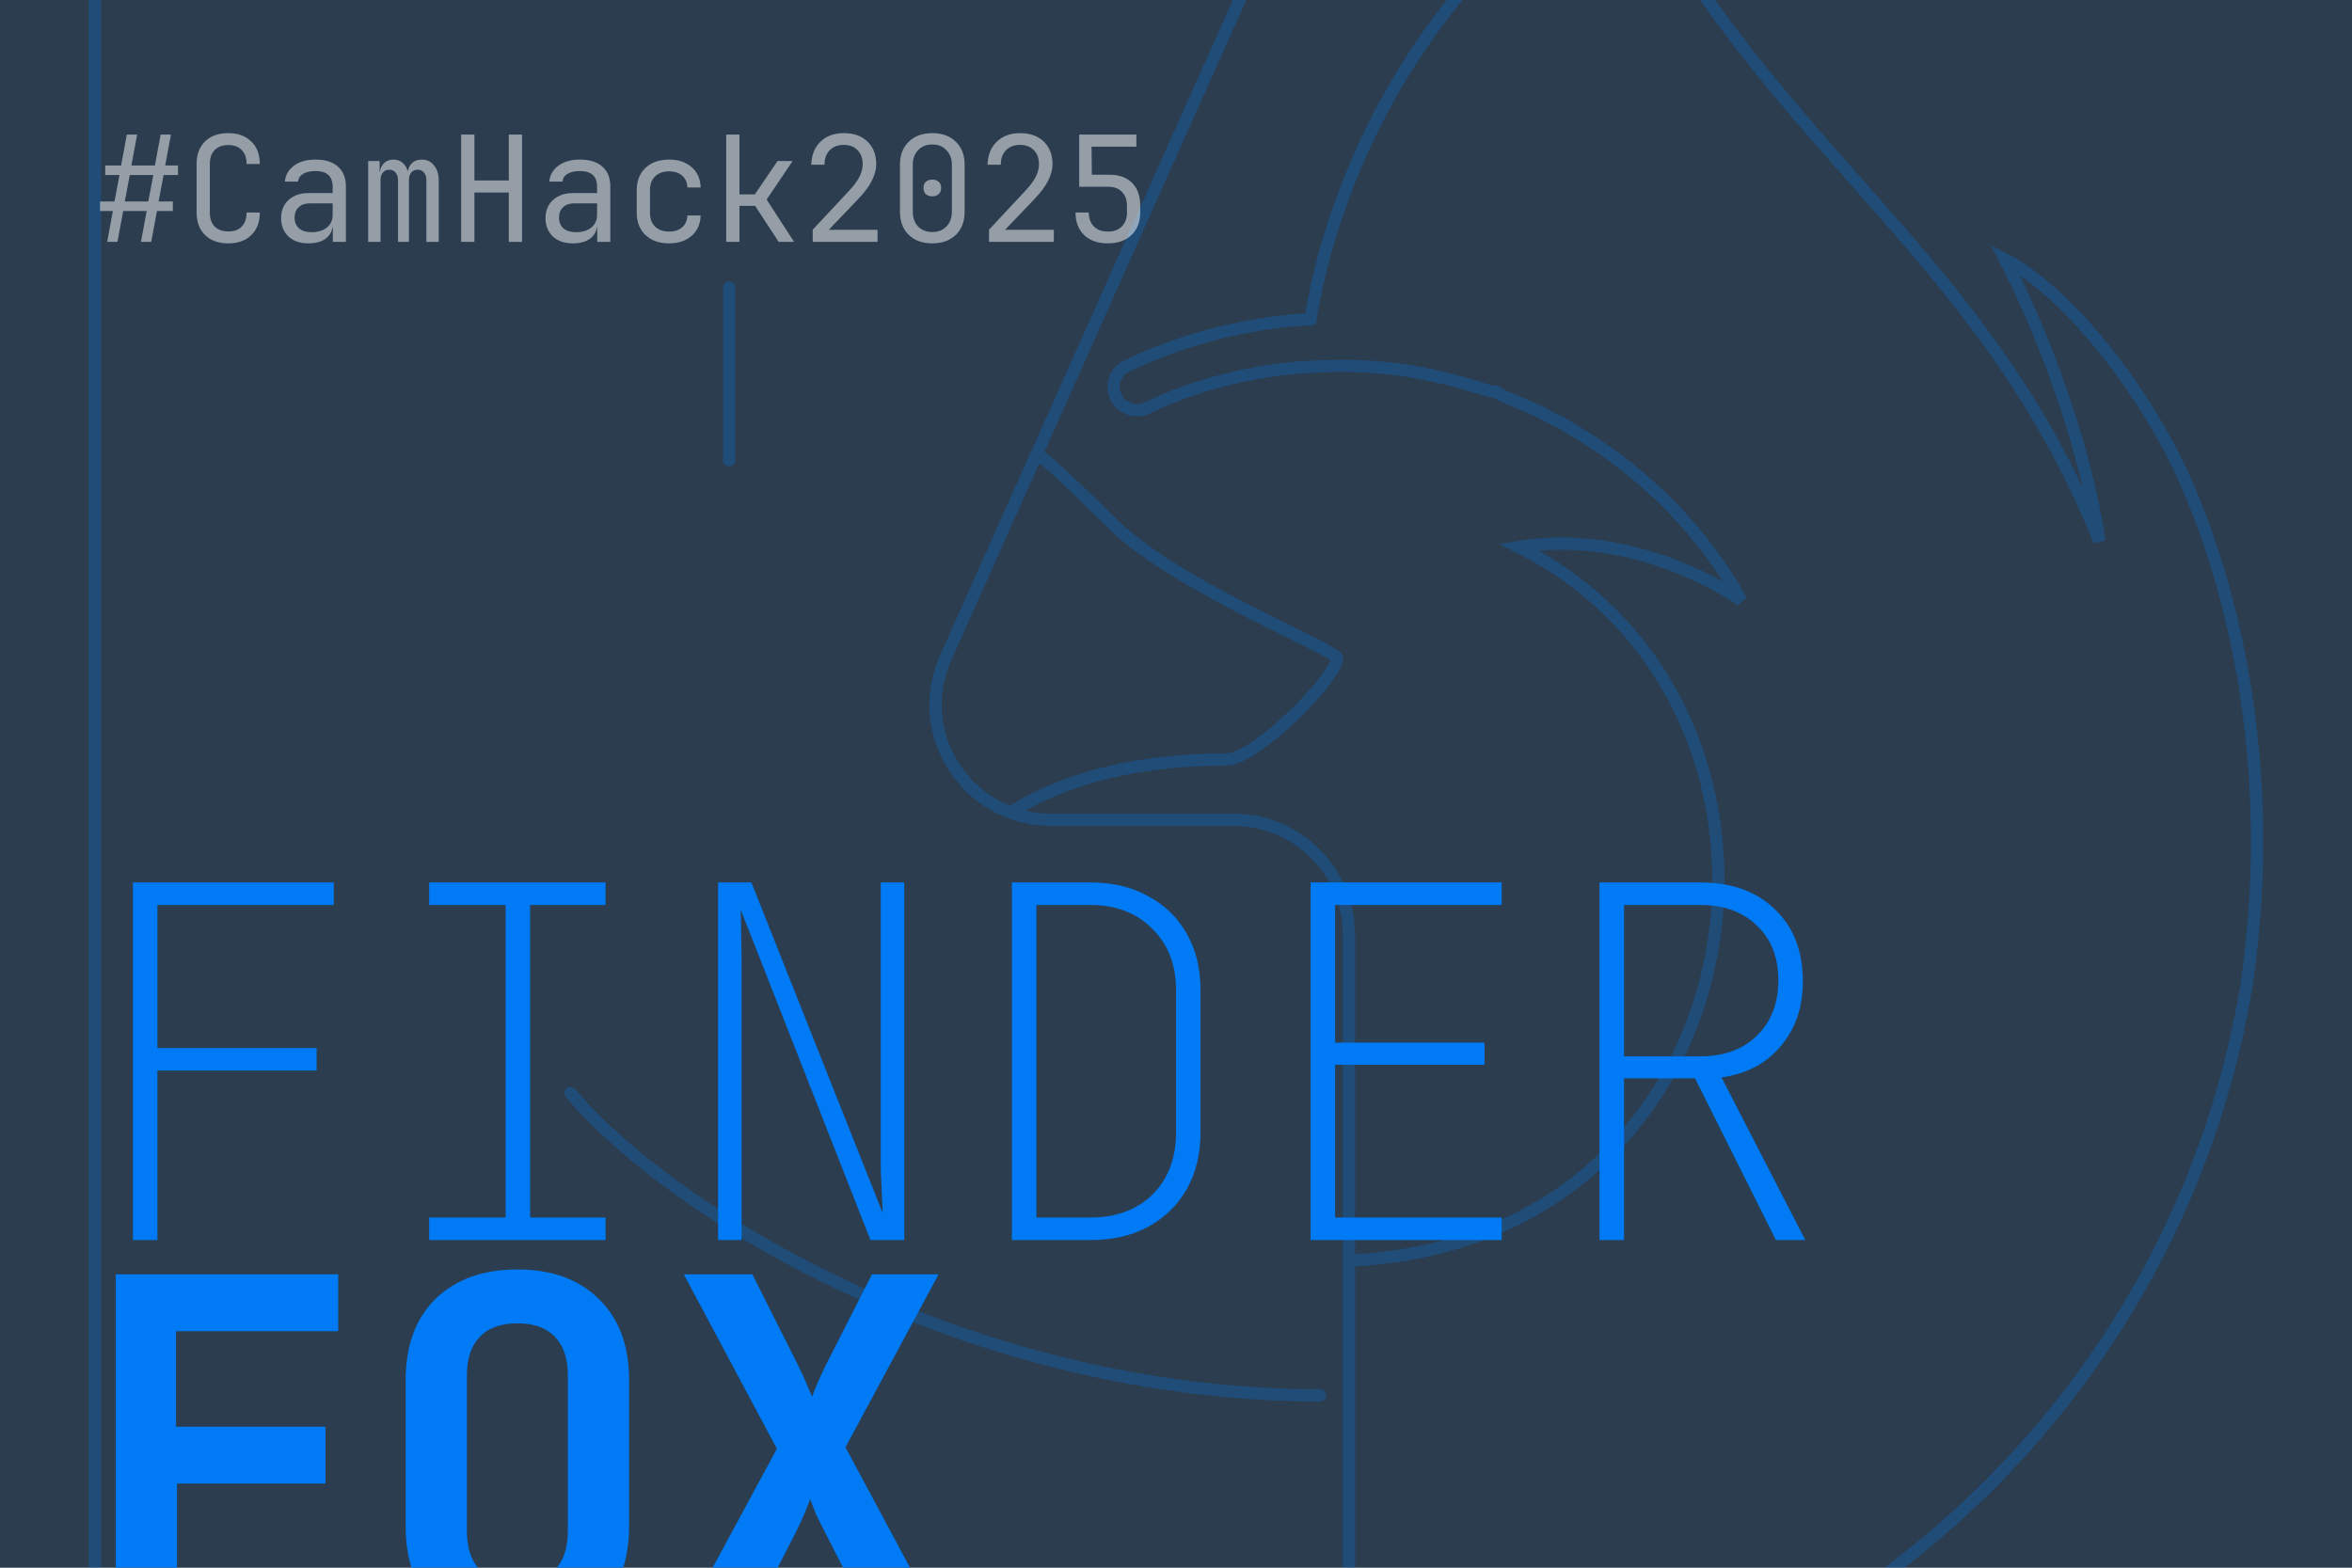
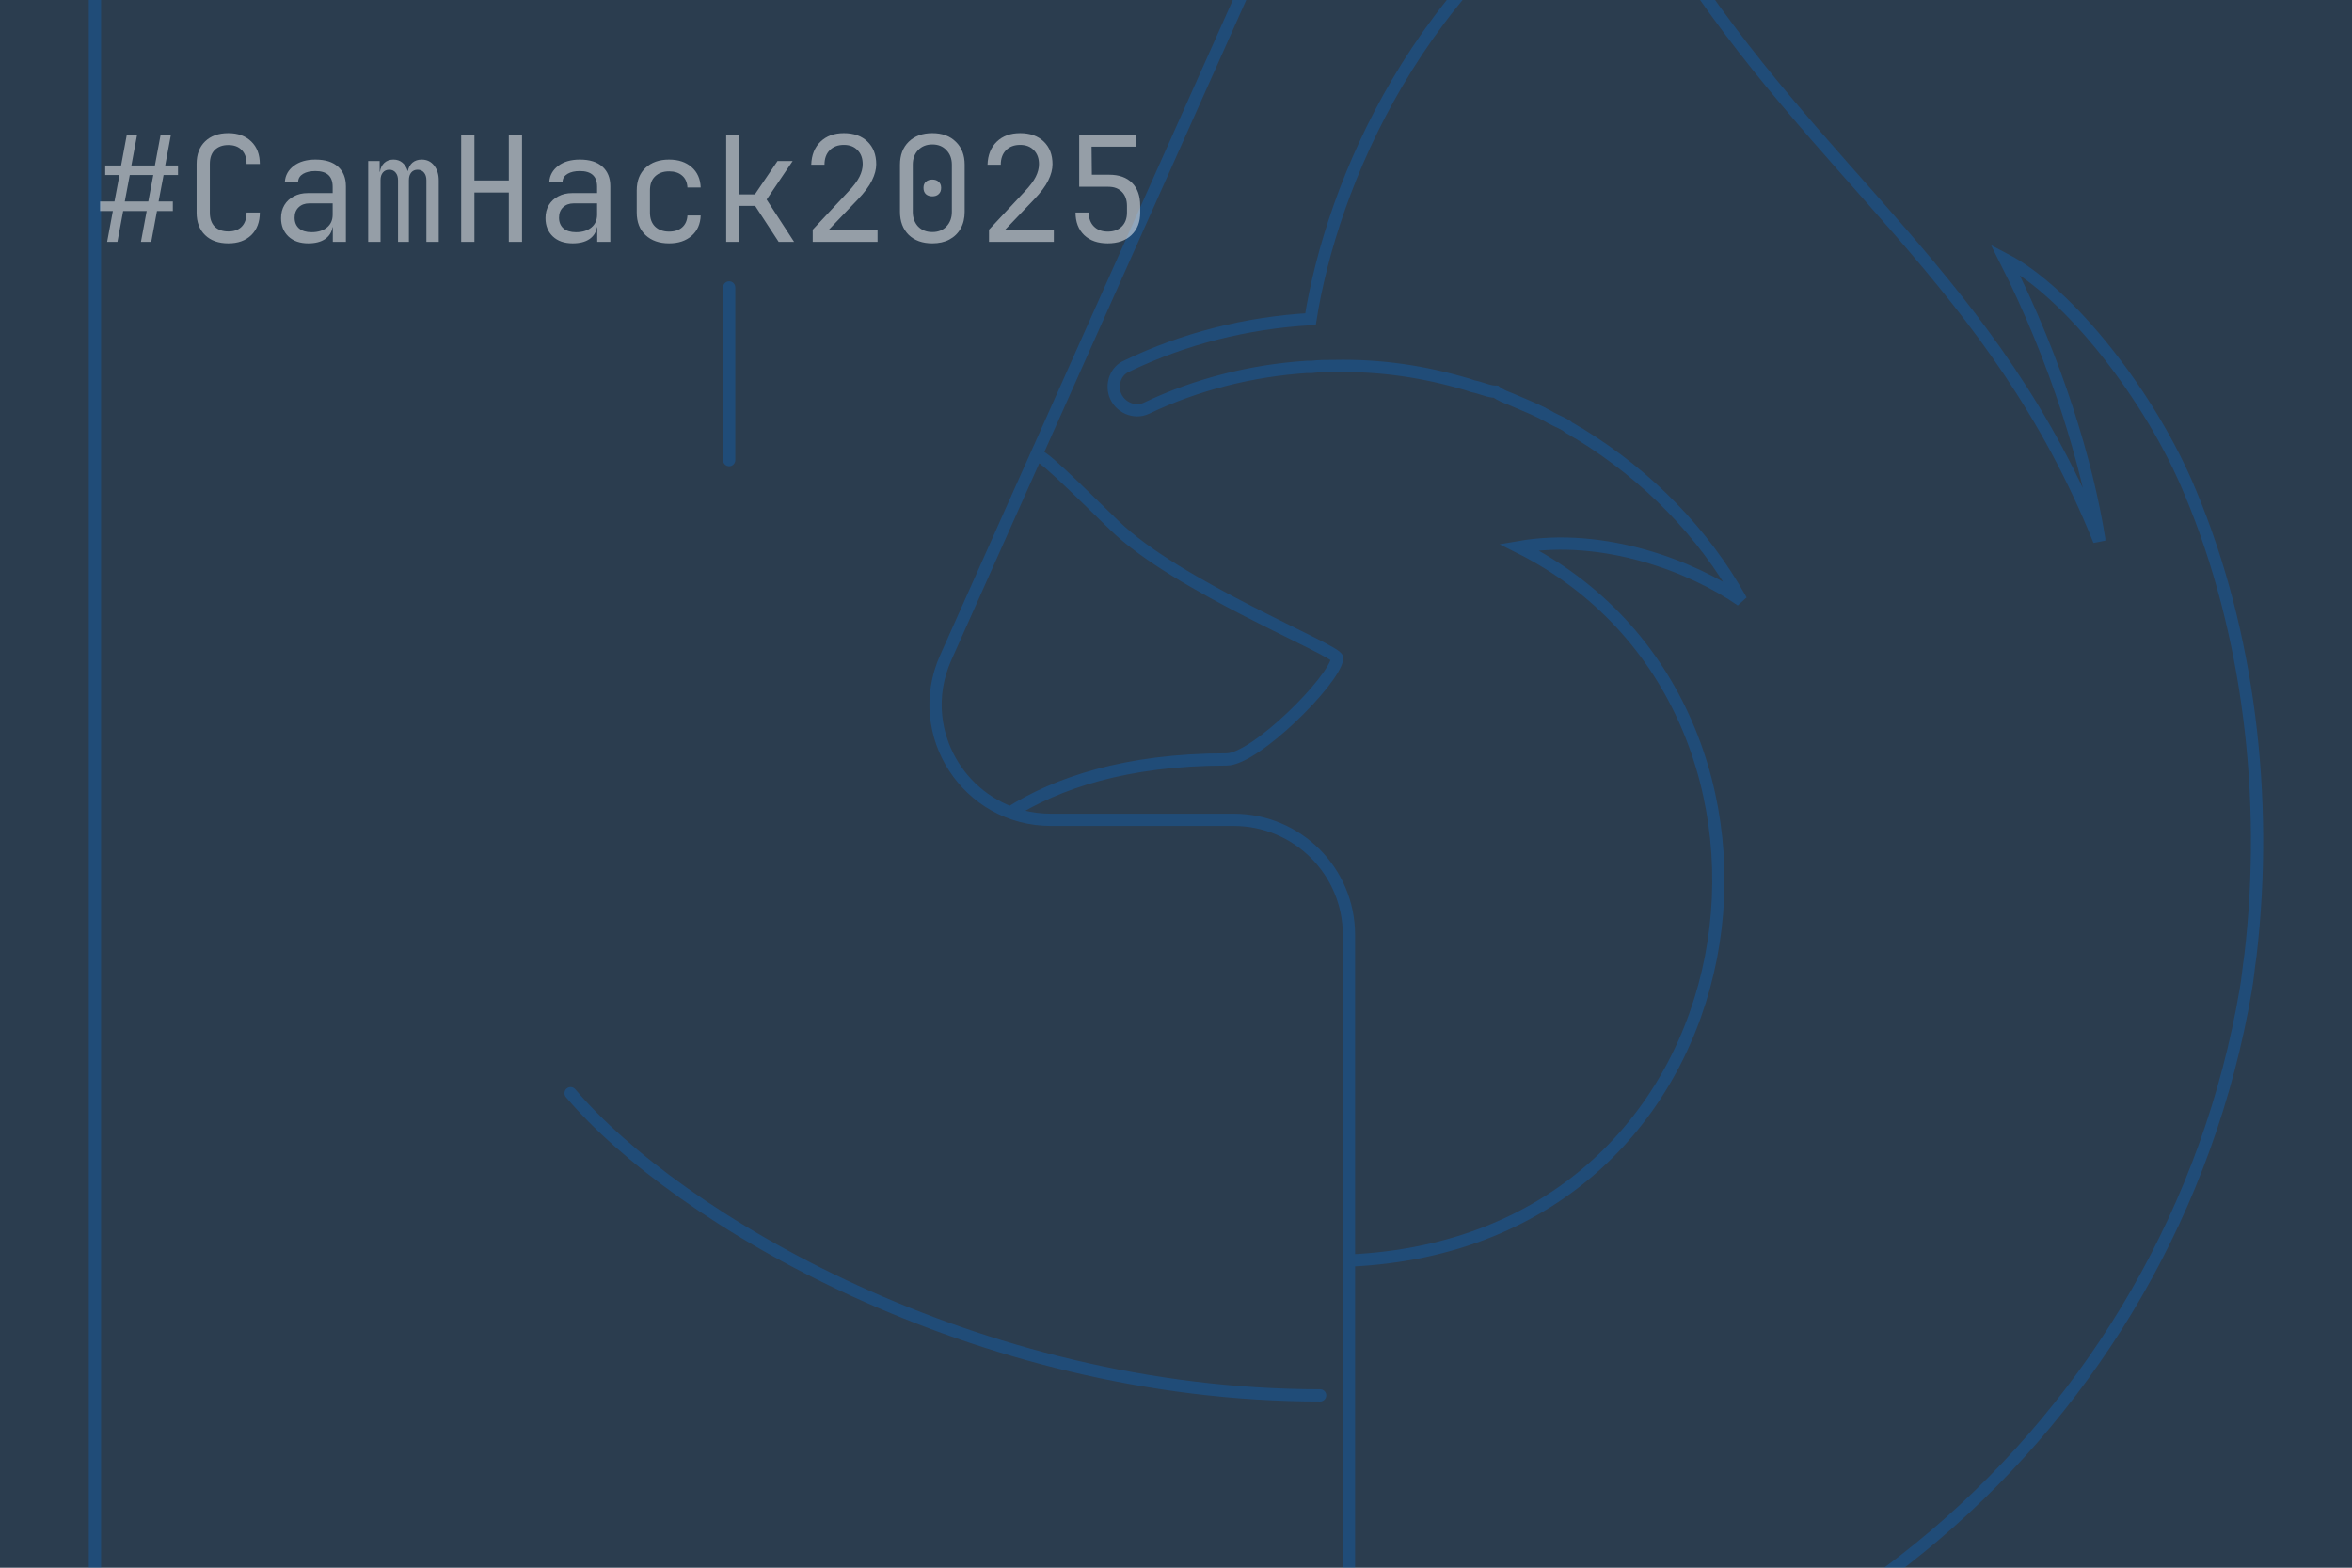
<svg xmlns="http://www.w3.org/2000/svg" width="768" height="512" viewBox="0 0 768 512" fill="none">
  <rect x="0" y="0" width="768" height="512" fill="#333333" stroke="none" />
  <g clip-path="url(#clip0_2001_2)">
    <rect width="768" height="512" fill="#007AF5" fill-opacity="0.15" />
    <path d="M308.789 214.842L416.848 -27.094C427.954 -51.959 409.728 -80 382.46 -80H68.653C47.858 -80 31 -63.168 31 -42.406V554.406C31 575.168 47.858 592 68.653 592H402.825C423.621 592 440.478 575.168 440.478 554.406M308.789 214.842C297.683 239.708 315.909 267.748 343.178 267.748H402.825C423.621 267.748 440.478 284.58 440.478 305.343V554.406M308.789 214.842C299.613 235.391 310.473 258.085 329.908 265.353C345.068 255.821 367.534 248.034 400.507 248.033C409.845 248.033 435.749 222.216 436.653 215.01C436.653 212.308 384.248 191.593 363.764 171.477C352.621 160.669 347.497 155.564 342.98 151.661C341.578 150.438 340.067 149.325 338.521 148.247L308.789 214.842ZM440.478 554.406C440.478 561.253 438.625 567.664 435.421 573.194C435.531 573.194 435.643 573.203 435.752 573.203C585.449 573.202 709.241 465.409 733.337 323.094C733.939 319.792 734.243 315.889 734.845 311.988C740.869 260.347 734.24 206.304 715.265 160.968C702.313 129.442 675.505 95.514 654.722 84.705C671.588 118.03 681.528 151.355 685.444 175.974V176.58C651.408 91.911 593.583 57.68 546.294 -16.78C543.884 -20.383 541.168 -24.285 539.059 -28.188C537.855 -30.29 536.955 -32.393 535.75 -34.494C533.943 -38.397 532.131 -42.305 531.227 -46.508C531.225 -46.807 530.929 -47.104 530.63 -47.105H529.729C462.863 -8.073 434.848 60.682 427.92 104.218C407.139 105.419 386.657 110.522 367.984 119.528C364.369 121.029 362.863 125.241 364.068 128.844C365.576 133.044 370.394 135.142 374.308 133.341C390.572 125.536 408.645 121.031 426.716 119.83H428.223C430.632 119.531 433.344 119.528 435.752 119.528C450.811 119.228 464.967 121.336 479.123 125.539L480.934 126.136C483.944 126.737 486.054 127.935 488.463 127.935C489.969 129.136 491.774 129.739 493.28 130.34L497.499 132.139C499.607 133.039 501.714 133.946 503.521 134.846C504.424 135.446 505.329 135.742 506.232 136.342C508.34 137.543 511.048 138.446 512.254 139.646C513.457 140.246 514.663 141.148 515.866 141.748C537.853 155.259 556.228 173.876 568.577 196.093C552.613 184.985 523.701 173.879 495.992 178.682C600.567 231.095 577.108 405.797 440.477 411.692L440.478 554.406ZM238.093 93.874V150.266M186.319 357.035C220.835 397.762 318.106 455.72 431.065 455.72" stroke="#007AF5" stroke-opacity="0.25" stroke-width="4" stroke-linecap="round" />
-     <path d="M43.4 405V288.2H109V295.56H51.4V342.28H103.4V349.64H51.4V405H43.4ZM140.138 405V397.64H165.098V295.56H140.138V288.2H197.738V295.56H173.098V397.64H197.738V405H140.138ZM234.475 405V288.2H245.355L288.235 396.2C288.128 394.067 288.022 391.72 287.915 389.16C287.808 386.6 287.702 384.253 287.595 382.12C287.595 379.987 287.595 378.547 287.595 377.8V288.2H295.275V405H284.235L241.835 297C241.942 298.493 241.995 300.947 241.995 304.36C242.102 307.667 242.155 311.347 242.155 315.4V405H234.475ZM330.413 405V288.2H356.013C363.266 288.2 369.559 289.693 374.893 292.68C380.333 295.56 384.546 299.667 387.533 305C390.519 310.227 392.013 316.36 392.013 323.4V369.8C392.013 376.84 390.519 383.027 387.533 388.36C384.546 393.587 380.333 397.693 374.893 400.68C369.559 403.56 363.266 405 356.013 405H330.413ZM338.413 397.64H356.013C364.439 397.64 371.213 395.133 376.333 390.12C381.453 385 384.013 378.227 384.013 369.8V323.4C384.013 315.08 381.399 308.36 376.173 303.24C371.053 298.12 364.333 295.56 356.013 295.56H338.413V397.64ZM427.95 405V288.2H490.35V295.56H435.95V340.52H484.75V347.72H435.95V397.64H490.35V405H427.95ZM522.288 405V288.2H555.088C565.434 288.2 573.594 291.133 579.568 297C585.648 302.76 588.688 310.6 588.688 320.52C588.688 328.947 586.288 335.987 581.488 341.64C576.794 347.293 570.341 350.707 562.128 351.88L589.488 405H579.888L553.488 352.2H530.288V405H522.288ZM530.288 345H555.088C562.874 345 569.061 342.76 573.648 338.28C578.341 333.693 580.688 327.667 580.688 320.2C580.688 312.627 578.341 306.653 573.648 302.28C569.061 297.8 562.874 295.56 555.088 295.56H530.288V345ZM37.8 533V416.2H110.44V434.76H57.48V465.96H106.28V484.52H57.8V533H37.8ZM168.938 534.6C157.738 534.6 148.831 531.4 142.218 525C135.711 518.6 132.458 509.747 132.458 498.44V450.76C132.458 439.453 135.711 430.6 142.218 424.2C148.831 417.8 157.738 414.6 168.938 414.6C180.138 414.6 188.991 417.8 195.498 424.2C202.111 430.6 205.417 439.4 205.417 450.6V498.44C205.417 509.747 202.111 518.6 195.498 525C188.991 531.4 180.138 534.6 168.938 534.6ZM168.938 517C174.378 517 178.484 515.56 181.258 512.68C184.031 509.693 185.418 505.48 185.418 500.04V449.16C185.418 443.72 184.031 439.56 181.258 436.68C178.484 433.693 174.378 432.2 168.938 432.2C163.498 432.2 159.391 433.693 156.618 436.68C153.844 439.56 152.458 443.72 152.458 449.16V500.04C152.458 505.48 153.844 509.693 156.618 512.68C159.391 515.56 163.498 517 168.938 517ZM221.355 533L253.675 473.16L223.275 416.2H245.675L260.395 445.48C261.462 447.613 262.422 449.693 263.275 451.72C264.128 453.64 264.768 455.133 265.195 456.2C265.515 455.133 266.102 453.64 266.955 451.72C267.808 449.693 268.768 447.613 269.835 445.48L284.715 416.2H306.475L276.075 472.68L308.395 533H285.995L269.515 500.68C268.448 498.653 267.435 496.627 266.475 494.6C265.622 492.467 264.982 490.813 264.555 489.64C264.128 490.813 263.488 492.413 262.635 494.44C261.782 496.467 260.822 498.547 259.755 500.68L243.115 533H221.355Z" fill="#007AF5" />
    <path d="M34.984 79L36.856 68.92H32.68V65.8H37.384L39.016 57.16H34.36V54.04H39.544L41.416 43.96H44.776L42.904 54.04H50.584L52.456 43.96H55.816L53.944 54.04H58.12V57.16H53.416L51.784 65.8H56.44V68.92H51.256L49.384 79H46.024L47.896 68.92H40.216L38.344 79H34.984ZM40.744 65.8H48.424L50.056 57.16H42.376L40.744 65.8ZM74.565 79.48C71.365 79.48 68.837 78.584 66.981 76.792C65.125 75 64.197 72.536 64.197 69.4V53.56C64.197 50.424 65.125 47.96 66.981 46.168C68.837 44.376 71.365 43.48 74.565 43.48C77.701 43.48 80.197 44.392 82.053 46.216C83.909 48.008 84.837 50.456 84.837 53.56H80.517C80.517 51.576 79.989 50.056 78.933 49C77.909 47.912 76.453 47.368 74.565 47.368C72.677 47.368 71.189 47.912 70.101 49C69.045 50.056 68.517 51.576 68.517 53.56V69.4C68.517 71.384 69.045 72.92 70.101 74.008C71.189 75.064 72.677 75.592 74.565 75.592C76.453 75.592 77.909 75.064 78.933 74.008C79.989 72.92 80.517 71.384 80.517 69.4H84.837C84.837 72.504 83.909 74.968 82.053 76.792C80.197 78.584 77.701 79.48 74.565 79.48ZM100.659 79.48C97.939 79.48 95.778 78.728 94.178 77.224C92.579 75.688 91.778 73.688 91.778 71.224C91.778 69.592 92.147 68.168 92.882 66.952C93.618 65.736 94.642 64.792 95.954 64.12C97.266 63.416 98.77 63.064 100.467 63.064H108.627V61C108.627 57.576 106.755 55.864 103.011 55.864C101.347 55.864 100.003 56.168 98.978 56.776C97.954 57.384 97.41 58.232 97.347 59.32H93.026C93.186 57.24 94.147 55.528 95.906 54.184C97.698 52.808 100.067 52.12 103.011 52.12C106.211 52.12 108.659 52.888 110.355 54.424C112.083 55.96 112.947 58.104 112.947 60.856V79H108.675V74.2H108.579C108.323 75.832 107.507 77.128 106.131 78.088C104.755 79.016 102.931 79.48 100.659 79.48ZM101.715 75.832C103.827 75.832 105.507 75.32 106.755 74.296C108.003 73.272 108.627 71.88 108.627 70.12V66.424H100.947C99.538 66.424 98.386 66.856 97.49 67.72C96.626 68.552 96.195 69.672 96.195 71.08C96.195 72.552 96.674 73.72 97.635 74.584C98.626 75.416 99.987 75.832 101.715 75.832ZM120.224 79V52.6H123.968V56.104H124.064C124.224 54.92 124.688 53.96 125.456 53.224C126.256 52.488 127.264 52.12 128.48 52.12C129.632 52.12 130.608 52.456 131.408 53.128C132.208 53.8 132.784 54.712 133.136 55.864H133.184C133.408 54.712 133.904 53.8 134.672 53.128C135.472 52.456 136.48 52.12 137.696 52.12C139.392 52.12 140.736 52.76 141.728 54.04C142.752 55.288 143.264 56.92 143.264 58.936V79H139.232V58.888C139.232 57.832 138.976 57 138.464 56.392C137.952 55.752 137.248 55.432 136.352 55.432C135.488 55.432 134.8 55.736 134.288 56.344C133.776 56.952 133.52 57.784 133.52 58.84V79H129.968V58.888C129.968 57.832 129.712 57 129.2 56.392C128.688 55.752 128 55.432 127.136 55.432C126.24 55.432 125.536 55.736 125.024 56.344C124.512 56.952 124.256 57.784 124.256 58.84V79H120.224ZM150.589 79V43.96H154.909V58.936H166.141V43.96H170.461V79H166.141V62.872H154.909V79H150.589ZM187.002 79.48C184.282 79.48 182.122 78.728 180.522 77.224C178.922 75.688 178.122 73.688 178.122 71.224C178.122 69.592 178.49 68.168 179.226 66.952C179.962 65.736 180.986 64.792 182.298 64.12C183.61 63.416 185.114 63.064 186.81 63.064H194.97V61C194.97 57.576 193.098 55.864 189.354 55.864C187.69 55.864 186.346 56.168 185.322 56.776C184.298 57.384 183.754 58.232 183.69 59.32H179.37C179.53 57.24 180.49 55.528 182.25 54.184C184.042 52.808 186.41 52.12 189.354 52.12C192.554 52.12 195.002 52.888 196.698 54.424C198.426 55.96 199.29 58.104 199.29 60.856V79H195.018V74.2H194.922C194.666 75.832 193.85 77.128 192.474 78.088C191.098 79.016 189.274 79.48 187.002 79.48ZM188.058 75.832C190.17 75.832 191.85 75.32 193.098 74.296C194.346 73.272 194.97 71.88 194.97 70.12V66.424H187.29C185.882 66.424 184.73 66.856 183.834 67.72C182.97 68.552 182.538 69.672 182.538 71.08C182.538 72.552 183.018 73.72 183.978 74.584C184.97 75.416 186.33 75.832 188.058 75.832ZM218.472 79.48C215.272 79.48 212.712 78.584 210.792 76.792C208.872 75 207.912 72.536 207.912 69.4V62.2C207.912 59.064 208.872 56.6 210.792 54.808C212.712 53.016 215.272 52.12 218.472 52.12C221.512 52.12 223.96 52.936 225.816 54.568C227.704 56.2 228.696 58.424 228.792 61.24H224.472C224.376 59.544 223.8 58.248 222.744 57.352C221.688 56.424 220.264 55.96 218.472 55.96C216.584 55.96 215.064 56.504 213.912 57.592C212.792 58.648 212.232 60.168 212.232 62.152V69.4C212.232 71.384 212.792 72.92 213.912 74.008C215.064 75.096 216.584 75.64 218.472 75.64C220.264 75.64 221.688 75.176 222.744 74.248C223.8 73.32 224.376 72.024 224.472 70.36H228.792C228.696 73.176 227.704 75.4 225.816 77.032C223.96 78.664 221.512 79.48 218.472 79.48ZM237.125 79V43.96H241.445V63.496H246.485L253.877 52.6H258.821L250.325 65.176L259.301 79H254.261L246.581 67.24H241.445V79H237.125ZM265.378 79V75.016L277.042 62.536C278.738 60.744 279.938 59.144 280.642 57.736C281.346 56.328 281.698 54.952 281.698 53.608C281.698 51.688 281.138 50.168 280.018 49.048C278.93 47.896 277.442 47.32 275.554 47.32C273.602 47.32 272.05 47.912 270.898 49.096C269.778 50.248 269.218 51.816 269.218 53.8H264.898C264.994 50.632 266.002 48.12 267.922 46.264C269.842 44.408 272.386 43.48 275.554 43.48C278.786 43.48 281.346 44.392 283.234 46.216C285.154 48.04 286.114 50.52 286.114 53.656C286.114 55.32 285.65 57.08 284.722 58.936C283.826 60.792 282.274 62.872 280.066 65.176L270.61 75.064H286.546V79H265.378ZM304.431 79.48C301.199 79.48 298.623 78.552 296.703 76.696C294.815 74.808 293.871 72.296 293.871 69.16V53.8C293.871 50.664 294.815 48.168 296.703 46.312C298.623 44.424 301.199 43.48 304.431 43.48C307.663 43.48 310.223 44.424 312.111 46.312C314.031 48.168 314.991 50.664 314.991 53.8V69.16C314.991 71.24 314.559 73.064 313.695 74.632C312.831 76.168 311.599 77.368 309.999 78.232C308.431 79.064 306.575 79.48 304.431 79.48ZM304.431 75.784C306.351 75.784 307.887 75.176 309.039 73.96C310.223 72.712 310.815 71.112 310.815 69.16V53.8C310.815 51.848 310.223 50.264 309.039 49.048C307.887 47.8 306.351 47.176 304.431 47.176C302.511 47.176 300.959 47.8 299.775 49.048C298.623 50.264 298.047 51.848 298.047 53.8V69.16C298.047 71.112 298.623 72.712 299.775 73.96C300.959 75.176 302.511 75.784 304.431 75.784ZM304.431 64.12C303.567 64.12 302.863 63.88 302.319 63.4C301.807 62.92 301.551 62.232 301.551 61.336C301.551 60.472 301.807 59.816 302.319 59.368C302.863 58.888 303.567 58.648 304.431 58.648C305.295 58.648 305.983 58.888 306.495 59.368C307.039 59.816 307.311 60.472 307.311 61.336C307.311 62.232 307.039 62.92 306.495 63.4C305.983 63.88 305.295 64.12 304.431 64.12ZM322.941 79V75.016L334.605 62.536C336.301 60.744 337.501 59.144 338.205 57.736C338.909 56.328 339.261 54.952 339.261 53.608C339.261 51.688 338.701 50.168 337.581 49.048C336.493 47.896 335.005 47.32 333.117 47.32C331.165 47.32 329.613 47.912 328.461 49.096C327.341 50.248 326.781 51.816 326.781 53.8H322.461C322.557 50.632 323.565 48.12 325.485 46.264C327.405 44.408 329.949 43.48 333.117 43.48C336.349 43.48 338.909 44.392 340.797 46.216C342.717 48.04 343.677 50.52 343.677 53.656C343.677 55.32 343.213 57.08 342.285 58.936C341.389 60.792 339.837 62.872 337.629 65.176L328.173 75.064H344.109V79H322.941ZM361.706 79.48C358.474 79.48 355.914 78.584 354.026 76.792C352.138 74.968 351.194 72.504 351.194 69.4H355.514C355.514 71.32 356.074 72.84 357.194 73.96C358.314 75.08 359.834 75.64 361.754 75.64C363.674 75.64 365.194 75.08 366.314 73.96C367.434 72.84 367.994 71.32 367.994 69.4V67.24C367.994 65.32 367.45 63.8 366.362 62.68C365.274 61.56 363.802 61 361.946 61H352.394V43.96H371.066V47.896H356.426L356.522 57.064H362.186C365.418 57.064 367.914 57.96 369.674 59.752C371.434 61.512 372.314 64.008 372.314 67.24V69.4C372.314 72.504 371.354 74.968 369.434 76.792C367.546 78.584 364.97 79.48 361.706 79.48Z" fill="white" fill-opacity="0.5" />
  </g>
  <defs>
    <clipPath id="clip0_2001_2">
      <rect width="768" height="512" fill="white" />
    </clipPath>
  </defs>
</svg>